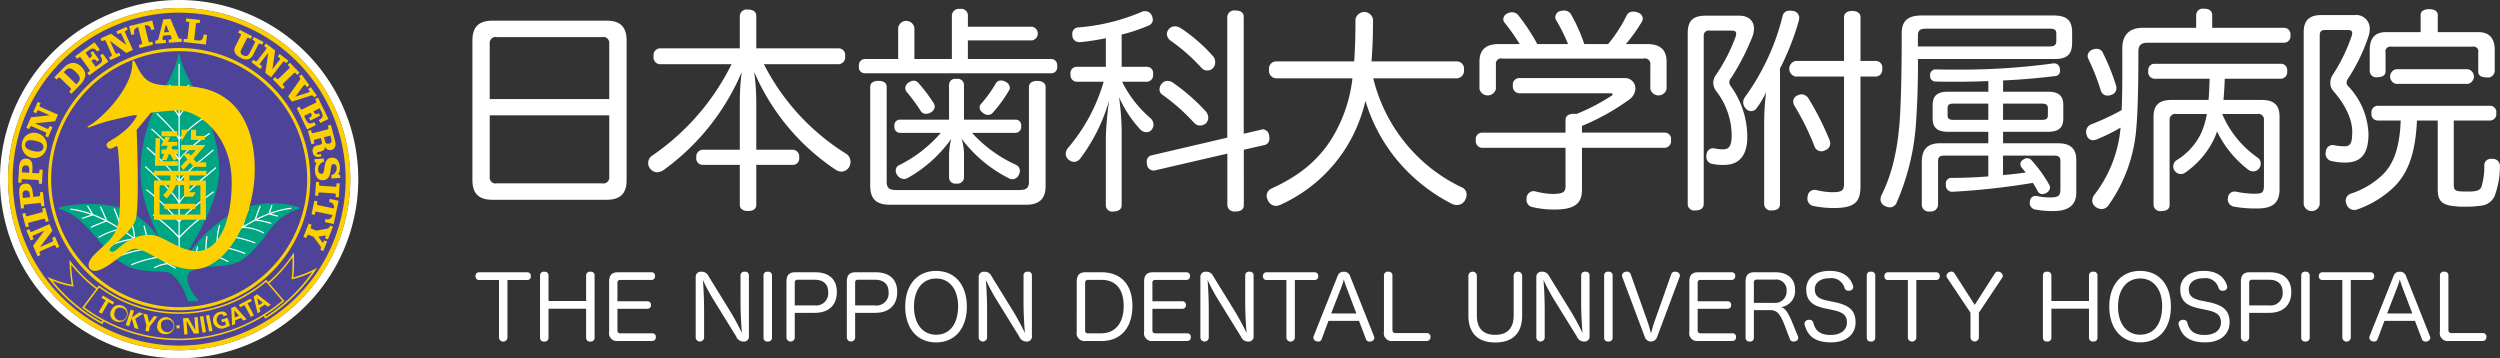
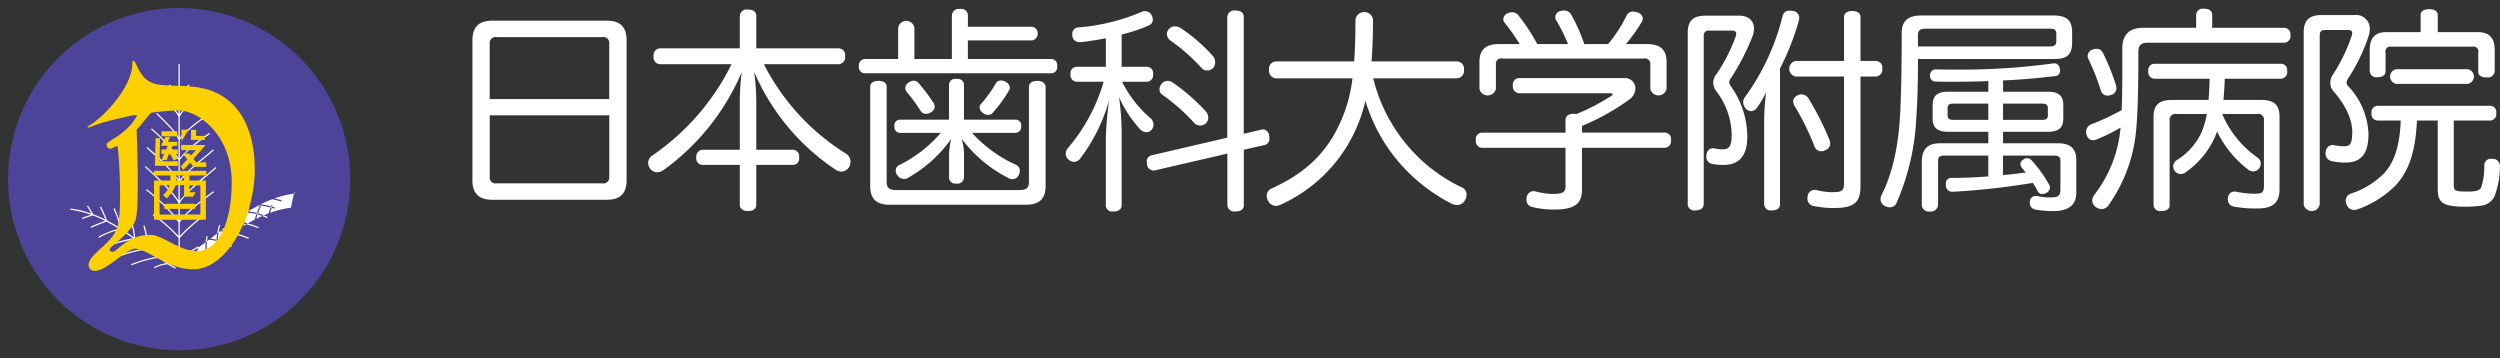
<svg xmlns="http://www.w3.org/2000/svg" id="logo_ftr.svg" width="467.5" height="67" viewBox="0 0 467.5 67">
  <rect x="0" y="0" width="467.5" height="67" fill="#333333" stroke="none" />
  <defs>
    <style>
      .cls-1 {
        fill: #fff;
      }

      .cls-1, .cls-2, .cls-3, .cls-4 {
        fill-rule: evenodd;
      }

      .cls-2 {
        fill: #4d4398;
      }

      .cls-3 {
        fill: #00a684;
      }

      .cls-4 {
        fill: #fdd000;
      }
    </style>
  </defs>
  <g id="typography">
-     <path id="THE_NIPPON_DENTAL_UNIVERSITY_HOSPITAL" data-name="THE NIPPON DENTAL UNIVERSITY HOSPITAL" class="cls-1" d="M339.81,408.865v10.826a0.8,0.8,0,0,0,1.584,0V408.865h3.746a0.658,0.658,0,0,0,.627-0.71,0.668,0.668,0,0,0-.627-0.742h-9.093a0.668,0.668,0,0,0-.627.742,0.651,0.651,0,0,0,.644.71h3.746Zm16.293,3.927h-7.03v-4.8a0.684,0.684,0,0,0-.792-0.676,0.677,0.677,0,0,0-.792.676v11.7a0.685,0.685,0,0,0,.792.676,0.693,0.693,0,0,0,.792-0.676v-5.463h7.03v5.463a0.7,0.7,0,0,0,.825.676,0.673,0.673,0,0,0,.759-0.676v-11.7a0.664,0.664,0,0,0-.759-0.676,0.7,0.7,0,0,0-.825.676v4.8Zm5.858,1.453h5.627a0.647,0.647,0,0,0,.644-0.693,0.635,0.635,0,0,0-.644-0.711h-5.627v-3.415a0.491,0.491,0,0,1,.561-0.578h5.809a0.651,0.651,0,0,0,.66-0.726,0.637,0.637,0,0,0-.66-0.709h-6.238c-1.172,0-1.683.511-1.683,1.781V418.5a1.478,1.478,0,0,0,1.683,1.765h6.386a0.659,0.659,0,0,0,.66-0.726,0.637,0.637,0,0,0-.66-0.709h-5.908a0.512,0.512,0,0,1-.61-0.529v-4.058Zm23.018-1.255c0,2.376.165,4.769,0.264,5.793-0.429-.925-1.353-2.69-2.112-3.928l-4.158-6.75a1.368,1.368,0,0,0-1.337-.791,0.942,0.942,0,0,0-1.04.99v11.387a0.793,0.793,0,0,0,1.568,0v-5.067c0-2.425-.132-4.72-0.231-5.776a37.489,37.489,0,0,0,1.865,3.5l4.373,7.079a1.442,1.442,0,0,0,1.386.941,0.918,0.918,0,0,0,.99-1.04V407.99a0.663,0.663,0,0,0-.775-0.676,0.677,0.677,0,0,0-.793.676v5Zm4.3,6.7a0.679,0.679,0,0,0,.776.676,0.7,0.7,0,0,0,.808-0.676v-11.7a0.69,0.69,0,0,0-.808-0.676,0.671,0.671,0,0,0-.776.676v11.7ZM395.121,415h3.73c2.623,0,4.142-1.436,4.142-3.912,0-2.343-1.469-3.679-4.077-3.679h-3.663c-1.172,0-1.683.511-1.683,1.781v10.463a0.779,0.779,0,0,0,1.551.017V415Zm0-1.387v-4.224a0.5,0.5,0,0,1,.528-0.579h3.169c1.65,0,2.557.826,2.557,2.311a2.272,2.272,0,0,1-2.557,2.492h-3.7ZM406.41,415h3.73c2.624,0,4.142-1.436,4.142-3.912,0-2.343-1.469-3.679-4.076-3.679h-3.664c-1.171,0-1.683.511-1.683,1.781v10.463a0.779,0.779,0,0,0,1.551.017V415Zm0-1.387v-4.224a0.5,0.5,0,0,1,.528-0.579h3.169c1.65,0,2.558.826,2.558,2.311a2.273,2.273,0,0,1-2.558,2.492h-3.7Zm15.146-6.453c-3.548,0-5.776,2.626-5.776,6.668,0,4.092,2.245,6.7,5.776,6.7s5.743-2.624,5.743-6.684C427.3,409.772,425.088,407.164,421.556,407.164Zm0,1.42c2.509,0,4.109,2.047,4.109,5.165,0,3.317-1.534,5.346-4.109,5.346-2.525,0-4.142-2.062-4.142-5.247S419,408.584,421.556,408.584ZM437.9,412.99c0,2.376.165,4.769,0.264,5.793-0.429-.925-1.353-2.69-2.112-3.928l-4.159-6.75a1.366,1.366,0,0,0-1.336-.791,0.942,0.942,0,0,0-1.04.99v11.387a0.793,0.793,0,0,0,1.568,0v-5.067c0-2.425-.132-4.72-0.231-5.776a37.46,37.46,0,0,0,1.864,3.5l4.373,7.079a1.444,1.444,0,0,0,1.387.941,0.918,0.918,0,0,0,.99-1.04V407.99a0.663,0.663,0,0,0-.776-0.676,0.677,0.677,0,0,0-.792.676v5Zm9.948,5.512a1.478,1.478,0,0,0,1.684,1.765h2.937c3.614,0,5.792-2.458,5.792-6.567,0-3.976-2.145-6.287-5.792-6.287h-2.937c-1.172,0-1.684.511-1.684,1.781V418.5Zm1.568-9.126a0.511,0.511,0,0,1,.545-0.544h2.475c2.723,0,4.192,1.732,4.192,4.884,0,3.219-1.568,5.116-4.241,5.116h-2.443a0.489,0.489,0,0,1-.528-0.561v-8.9ZM462,414.245h5.627a0.647,0.647,0,0,0,.644-0.693,0.635,0.635,0,0,0-.644-0.711H462v-3.415a0.491,0.491,0,0,1,.561-0.578h5.809a0.651,0.651,0,0,0,.66-0.726,0.637,0.637,0,0,0-.66-0.709h-6.238c-1.172,0-1.683.511-1.683,1.781V418.5a1.478,1.478,0,0,0,1.683,1.765h6.386a0.659,0.659,0,0,0,.66-0.726,0.637,0.637,0,0,0-.66-0.709h-5.908A0.512,0.512,0,0,1,462,418.3v-4.058Zm17.355-1.255c0,2.376.166,4.769,0.264,5.793-0.429-.925-1.353-2.69-2.112-3.928l-4.158-6.75a1.367,1.367,0,0,0-1.337-.791,0.942,0.942,0,0,0-1.04.99v11.387a0.793,0.793,0,0,0,1.568,0v-5.067c0-2.425-.132-4.72-0.231-5.776a37.489,37.489,0,0,0,1.865,3.5l4.373,7.079a1.442,1.442,0,0,0,1.386.941,0.918,0.918,0,0,0,.99-1.04V407.99a0.663,0.663,0,0,0-.775-0.676,0.677,0.677,0,0,0-.793.676v5Zm7.7-4.125v10.826a0.8,0.8,0,0,0,1.584,0V408.865h3.746a0.659,0.659,0,0,0,.627-0.71,0.668,0.668,0,0,0-.627-0.742H483.3a0.668,0.668,0,0,0-.627.742,0.651,0.651,0,0,0,.644.71h3.746Zm7.872,7.641h5.709l1.3,3.415a0.687,0.687,0,0,0,.677.462,0.934,0.934,0,0,0,.3-0.049,0.717,0.717,0,0,0,.594-0.66,0.591,0.591,0,0,0-.066-0.281l-4.489-11.3a1.145,1.145,0,0,0-1.171-.775,1.119,1.119,0,0,0-1.139.775l-4.489,11.271a0.836,0.836,0,0,0-.049.281,0.731,0.731,0,0,0,.577.676,1.116,1.116,0,0,0,.33.05,0.642,0.642,0,0,0,.644-0.462Zm0.5-1.387,1.864-4.786a13.616,13.616,0,0,0,.512-1.584,15.694,15.694,0,0,0,.512,1.568l1.831,4.8h-4.719ZM505.3,418.5a1.478,1.478,0,0,0,1.684,1.765h6.337a0.7,0.7,0,0,0,.676-0.759,0.662,0.662,0,0,0-.676-0.725h-5.842a0.528,0.528,0,0,1-.594-0.579v-10.2a0.68,0.68,0,0,0-.792-0.693,0.691,0.691,0,0,0-.793.709V418.5Zm15.791-2.971c0,3.318,1.832,5.017,5.017,5.017,3.267,0,5.033-1.749,5.033-5.017V407.99a0.8,0.8,0,0,0-1.584,0v7.475c0,2.427-1.188,3.648-3.466,3.648-2.228,0-3.416-1.2-3.416-3.63V407.99a0.8,0.8,0,0,0-1.584,0v7.541Zm21.085-2.541c0,2.376.165,4.769,0.264,5.793-0.429-.925-1.353-2.69-2.112-3.928l-4.159-6.75a1.366,1.366,0,0,0-1.337-.791,0.941,0.941,0,0,0-1.039.99v11.387a0.792,0.792,0,0,0,1.567,0v-5.067c0-2.425-.132-4.72-0.231-5.776a37.728,37.728,0,0,0,1.865,3.5l4.373,7.079a1.443,1.443,0,0,0,1.386.941,0.918,0.918,0,0,0,.991-1.04V407.99a0.663,0.663,0,0,0-.776-0.676,0.677,0.677,0,0,0-.792.676v5Zm4.3,6.7a0.678,0.678,0,0,0,.775.676,0.7,0.7,0,0,0,.809-0.676v-11.7a0.691,0.691,0,0,0-.809-0.676,0.67,0.67,0,0,0-.775.676v11.7Zm9.352-2.873c-0.214.628-.412,1.371-0.593,2.047-0.182-.661-0.364-1.419-0.578-2.03l-3.218-9.059a0.708,0.708,0,0,0-.71-0.48,0.937,0.937,0,0,0-.3.051,0.705,0.705,0,0,0-.561.957l4.241,11.3a1.2,1.2,0,0,0,2.228.016l4.258-11.353a0.668,0.668,0,0,0,.049-0.248,0.747,0.747,0,0,0-.61-0.676,1.765,1.765,0,0,0-.3-0.033,0.693,0.693,0,0,0-.71.478Zm8.129-2.573h5.628a0.646,0.646,0,0,0,.643-0.693,0.635,0.635,0,0,0-.643-0.711H563.96v-3.415a0.492,0.492,0,0,1,.562-0.578h5.809a0.651,0.651,0,0,0,.66-0.726,0.638,0.638,0,0,0-.66-0.709h-6.238c-1.172,0-1.684.511-1.684,1.781V418.5a1.478,1.478,0,0,0,1.684,1.765h6.386a0.659,0.659,0,0,0,.66-0.726,0.637,0.637,0,0,0-.66-0.709h-5.908a0.513,0.513,0,0,1-.611-0.529v-4.058Zm18.355,4.175c-1.221-3.086-1.75-4.192-2.74-4.489a3.028,3.028,0,0,0,2.608-3.218c0-2.03-1.321-3.3-3.714-3.3h-3.861c-1.172,0-1.683.511-1.683,1.781v10.463a0.691,0.691,0,0,0,.792.71,0.668,0.668,0,0,0,.759-0.693v-5.182h3.036c1.651,0,2.113,1.171,3.3,4.389l0.413,1.057a0.651,0.651,0,0,0,.643.429,1.33,1.33,0,0,0,.363-0.05,0.665,0.665,0,0,0,.545-0.643,0.842,0.842,0,0,0-.05-0.281Zm-7.839-5.281V409.36a0.5,0.5,0,0,1,.545-0.577h3.35a1.962,1.962,0,0,1,2.227,2.161,2.133,2.133,0,0,1-2.326,2.195h-3.8Zm13.819-.4c-1.848-.364-2.426-0.974-2.426-2.163,0-1.089.875-2.045,2.789-2.045a2.527,2.527,0,0,1,2.789,1.865,0.732,0.732,0,0,0,.726.478,1.5,1.5,0,0,0,.281-0.033,0.7,0.7,0,0,0,.61-0.66,0.659,0.659,0,0,0-.049-0.247c-0.363-1.189-1.386-2.774-4.357-2.774-3.1,0-4.389,1.684-4.389,3.416,0,2.163,1.122,3.1,3.6,3.615l1.32,0.281c1.947,0.395,2.69.989,2.69,2.342,0,1.421-1.172,2.327-3.053,2.327-2.409,0-2.954-1.237-3.251-2.343a0.708,0.708,0,0,0-.726-0.494,1.668,1.668,0,0,0-.28.032,0.738,0.738,0,0,0-.628.693,1.154,1.154,0,0,0,.033.214c0.4,1.337,1.172,3.285,4.935,3.285,2.954,0,4.587-1.6,4.587-3.73,0-2.393-1.4-3.267-3.977-3.812Zm7.294,6.948a0.679,0.679,0,0,0,.776.676,0.7,0.7,0,0,0,.808-0.676v-11.7a0.69,0.69,0,0,0-.808-0.676,0.671,0.671,0,0,0-.776.676v11.7Zm7.686-10.826v10.826a0.8,0.8,0,0,0,1.585,0V408.865h3.746a0.659,0.659,0,0,0,.627-0.71,0.668,0.668,0,0,0-.627-0.742h-9.093a0.668,0.668,0,0,0-.627.742,0.651,0.651,0,0,0,.643.71h3.746Zm12.5,4.653-3.762-5.874a0.7,0.7,0,0,0-.594-0.348,1.117,1.117,0,0,0-.446.117,0.838,0.838,0,0,0-.479.676,0.643,0.643,0,0,0,.1.33l4.39,6.568v4.7a0.793,0.793,0,0,0,1.568,0v-4.7l4.356-6.535a0.623,0.623,0,0,0,.116-0.363,0.787,0.787,0,0,0-.446-0.66,0.929,0.929,0,0,0-.445-0.133,0.663,0.663,0,0,0-.594.348Zm21.368-.726h-7.03v-4.8a0.684,0.684,0,0,0-.792-0.676,0.677,0.677,0,0,0-.792.676v11.7a0.685,0.685,0,0,0,.792.676,0.692,0.692,0,0,0,.792-0.676v-5.463h7.03v5.463a0.705,0.705,0,0,0,.825.676,0.674,0.674,0,0,0,.76-0.676v-11.7a0.665,0.665,0,0,0-.76-0.676,0.7,0.7,0,0,0-.825.676v4.8Zm9.573-5.628c-3.548,0-5.776,2.626-5.776,6.668,0,4.092,2.245,6.7,5.776,6.7s5.743-2.624,5.743-6.684C652.463,409.772,650.252,407.164,646.72,407.164Zm0,1.42c2.508,0,4.109,2.047,4.109,5.165,0,3.317-1.534,5.346-4.109,5.346-2.525,0-4.142-2.062-4.142-5.247S644.162,408.584,646.72,408.584Zm11.522,4.159c-1.848-.364-2.426-0.974-2.426-2.163,0-1.089.875-2.045,2.789-2.045a2.527,2.527,0,0,1,2.789,1.865,0.732,0.732,0,0,0,.726.478,1.483,1.483,0,0,0,.28-0.033,0.7,0.7,0,0,0,.611-0.66,0.659,0.659,0,0,0-.049-0.247c-0.364-1.189-1.387-2.774-4.357-2.774-3.1,0-4.39,1.684-4.39,3.416,0,2.163,1.122,3.1,3.6,3.615l1.32,0.281c1.947,0.395,2.69.989,2.69,2.342,0,1.421-1.172,2.327-3.053,2.327-2.41,0-2.954-1.237-3.251-2.343a0.708,0.708,0,0,0-.726-0.494,1.68,1.68,0,0,0-.281.032,0.738,0.738,0,0,0-.627.693,1.154,1.154,0,0,0,.033.214c0.4,1.337,1.172,3.285,4.935,3.285,2.953,0,4.587-1.6,4.587-3.73,0-2.393-1.4-3.267-3.977-3.812ZM667.1,415h3.729c2.624,0,4.142-1.436,4.142-3.912,0-2.343-1.469-3.679-4.076-3.679h-3.663c-1.172,0-1.684.511-1.684,1.781v10.463a0.78,0.78,0,0,0,1.552.017V415Zm0-1.387v-4.224a0.5,0.5,0,0,1,.528-0.579h3.168c1.65,0,2.558.826,2.558,2.311a2.273,2.273,0,0,1-2.558,2.492h-3.7Zm9.729,6.074a0.679,0.679,0,0,0,.776.676,0.7,0.7,0,0,0,.809-0.676v-11.7a0.691,0.691,0,0,0-.809-0.676,0.671,0.671,0,0,0-.776.676v11.7Zm7.686-10.826v10.826a0.8,0.8,0,0,0,1.585,0V408.865h3.746a0.659,0.659,0,0,0,.627-0.71,0.668,0.668,0,0,0-.627-0.742h-9.093a0.668,0.668,0,0,0-.627.742,0.651,0.651,0,0,0,.643.71h3.746Zm7.872,7.641h5.71l1.3,3.415a0.685,0.685,0,0,0,.677.462,0.938,0.938,0,0,0,.3-0.049,0.717,0.717,0,0,0,.594-0.66,0.591,0.591,0,0,0-.066-0.281l-4.489-11.3a1.146,1.146,0,0,0-1.172-.775,1.119,1.119,0,0,0-1.138.775l-4.489,11.271a0.836,0.836,0,0,0-.049.281,0.731,0.731,0,0,0,.577.676,1.116,1.116,0,0,0,.33.05,0.642,0.642,0,0,0,.644-0.462Zm0.5-1.387,1.864-4.786a13.809,13.809,0,0,0,.512-1.584,15.961,15.961,0,0,0,.511,1.568l1.832,4.8h-4.719Zm9.879,3.383a1.478,1.478,0,0,0,1.684,1.765h6.337a0.7,0.7,0,0,0,.676-0.759,0.662,0.662,0,0,0-.676-0.725h-5.842a0.528,0.528,0,0,1-.594-0.579v-10.2a0.68,0.68,0,0,0-.792-0.693,0.691,0.691,0,0,0-.793.709V418.5Z" transform="translate(-246.5 -356.5)" />
    <path id="日本歯科大学附属病院" class="cls-1" d="M363.676,364.091c0-2.632-1.255-3.727-3.766-3.727h-21.3c-2.511,0-3.766,1.1-3.766,3.727v26.082c0,2.592,1.255,3.686,3.766,3.686h21.3c2.511,0,3.766-1.094,3.766-3.686V364.091Zm-25.6,10.935V364.658a1.114,1.114,0,0,1,1.377-1.214h19.6a1.114,1.114,0,0,1,1.377,1.214v10.368H338.08Zm0,3.038h22.356v11.5a1.114,1.114,0,0,1-1.377,1.215h-19.6a1.114,1.114,0,0,1-1.377-1.215v-11.5Zm45.226-9.559a44.6,44.6,0,0,1-14.782,17.052,1.667,1.667,0,0,0-.446,2.47,1.673,1.673,0,0,0,1.3.688,2.263,2.263,0,0,0,1.256-.445,43.578,43.578,0,0,0,14.58-18.306,42.425,42.425,0,0,0-.365,5.913V384.5h-6.966a1.269,1.269,0,0,0-1.174,1.418,1.226,1.226,0,0,0,1.174,1.417h6.966v7.453c0,0.769.608,1.174,1.539,1.174,0.972,0,1.539-.4,1.539-1.174v-7.453h6.886a1.2,1.2,0,0,0,1.134-1.417,1.241,1.241,0,0,0-1.134-1.418h-6.886v-8.666a41.929,41.929,0,0,0-.4-5.914,41.738,41.738,0,0,0,15.228,18.306,1.953,1.953,0,0,0,1.093.366,1.753,1.753,0,0,0,1.418-.811,2.1,2.1,0,0,0,.283-1.013,1.754,1.754,0,0,0-.85-1.539,42.324,42.324,0,0,1-15.35-16.727H403.4a1.3,1.3,0,0,0,1.134-1.5,1.237,1.237,0,0,0-1.134-1.459H387.923v-6.033c0-.81-0.567-1.216-1.539-1.216a1.28,1.28,0,0,0-1.539,1.216v6.033H369.86a1.258,1.258,0,0,0-1.134,1.459,1.273,1.273,0,0,0,1.134,1.5h13.446Zm44.19-.971V364.05h12.029a1.3,1.3,0,0,0,0-2.551H427.5v-2.106a1.246,1.246,0,0,0-1.5-1.215,1.29,1.29,0,0,0-1.5,1.255v8.1h-7.007v-5.792a1.531,1.531,0,0,0-3.037,0v5.792h-6.278a1.156,1.156,0,0,0-1.053,1.336,1.117,1.117,0,0,0,1.053,1.337h34.952a1.116,1.116,0,0,0,1.053-1.337,1.135,1.135,0,0,0-1.053-1.336H427.5Zm-0.729,11.34v-6.561a1.171,1.171,0,0,0-1.418-1.053,1.133,1.133,0,0,0-1.376,1.053v6.561h-9.235a1.035,1.035,0,0,0-.972,1.214,1.072,1.072,0,0,0,.972,1.256h7.695a24.72,24.72,0,0,1-7.857,6.075,1.05,1.05,0,0,0-.567.972,1.345,1.345,0,0,0,.284.851,1.531,1.531,0,0,0,1.255.729,1.285,1.285,0,0,0,.648-0.162,24.9,24.9,0,0,0,8.181-7.331,14.521,14.521,0,0,0-.4,2.835v4.415a1.159,1.159,0,0,0,1.376,1.094,1.2,1.2,0,0,0,1.418-1.094v-4.415a10.479,10.479,0,0,0-.445-2.875,25.086,25.086,0,0,0,8.869,7.412,1.285,1.285,0,0,0,1.782-.568,1.7,1.7,0,0,0,.243-0.85,1.24,1.24,0,0,0-.688-1.094,25.059,25.059,0,0,1-8.262-5.994h8.181a1.1,1.1,0,0,0,1.012-1.256,1.041,1.041,0,0,0-1.012-1.214h-9.68Zm5.427-1.336a24.9,24.9,0,0,0,3.038-4.213,0.778,0.778,0,0,0,.121-0.4,1.376,1.376,0,0,0-.81-1.134,1.7,1.7,0,0,0-.85-0.243,1.087,1.087,0,0,0-.932.486,24.513,24.513,0,0,1-2.794,3.888,0.926,0.926,0,0,0-.284.648,1.3,1.3,0,0,0,.608,1.012,1.454,1.454,0,0,0,.972.407A1.2,1.2,0,0,0,432.194,377.538Zm-11.138-1.824a32.935,32.935,0,0,0-2.754-3.644,1.252,1.252,0,0,0-.931-0.487,1.825,1.825,0,0,0-.972.365,1.261,1.261,0,0,0-.608,1.014,1.278,1.278,0,0,0,.405.89,33.052,33.052,0,0,1,2.511,3.443,1.109,1.109,0,0,0,.972.486,1.76,1.76,0,0,0,.932-0.285,1.308,1.308,0,0,0,.688-1.052A1.548,1.548,0,0,0,421.056,375.714Zm17.254,19.077c2.511,0,3.726-1.054,3.726-3.564V372.8c0-.77-0.648-1.175-1.58-1.175s-1.539.4-1.539,1.175v17.658c0,1.175-.445,1.579-1.822,1.579H414.131c-1.377,0-1.823-.4-1.823-1.579v-17.7c0-.77-0.607-1.135-1.539-1.135s-1.539.365-1.539,1.135v18.468c0,2.51,1.175,3.564,3.686,3.564H438.31Zm14.575-23a33.334,33.334,0,0,1-6.642,12.353,1.726,1.726,0,0,0-.445,1.093,1.424,1.424,0,0,0,.607,1.175,1.6,1.6,0,0,0,.932.364,1.532,1.532,0,0,0,1.215-.689A33.124,33.124,0,0,0,453.9,375.31a65.262,65.262,0,0,0-.608,6.805v12.757a1.187,1.187,0,0,0,1.418,1.174c0.931,0,1.539-.4,1.539-1.174V380.9a50.126,50.126,0,0,0-.486-6.237,21.955,21.955,0,0,0,3.888,5.953,1.677,1.677,0,0,0,1.215.609,1.225,1.225,0,0,0,.972-0.446,1.455,1.455,0,0,0,.364-0.973,1.59,1.59,0,0,0-.526-1.174,21.632,21.632,0,0,1-5.346-6.845h4.657a1.236,1.236,0,0,0,1.134-1.458,1.149,1.149,0,0,0-1.134-1.337h-4.738v-6.034a29.873,29.873,0,0,0,4.981-1.661,1.187,1.187,0,0,0,.851-1.133,1.969,1.969,0,0,0-.2-0.77,1.335,1.335,0,0,0-1.255-.811,1.539,1.539,0,0,0-.689.163,37.586,37.586,0,0,1-11.745,2.875,1.182,1.182,0,0,0-1.174,1.3v0.2a1.286,1.286,0,0,0,1.377,1.256h0.2c1.539-.163,3.119-0.406,4.7-0.729v5.345h-5.467a1.165,1.165,0,0,0-1.134,1.378,1.219,1.219,0,0,0,1.134,1.417h5.062Zm26.2,9.72v-21.87c0-.769-0.567-1.174-1.539-1.174a1.294,1.294,0,0,0-1.539,1.174v22.6L461.8,385.557a1.133,1.133,0,0,0-.85,1.255,1.391,1.391,0,0,0,.04.4,1.23,1.23,0,0,0,1.215,1.174,0.9,0.9,0,0,0,.324-0.04l13.487-3.119v9.64a1.294,1.294,0,0,0,1.539,1.174c0.972,0,1.539-.4,1.539-1.174V384.5l3.929-.89a1.172,1.172,0,0,0,.85-1.256,1.992,1.992,0,0,0-.04-0.486,1.253,1.253,0,0,0-1.134-1.175,0.7,0.7,0,0,0-.284.04Zm-11.826-19.764a2.005,2.005,0,0,0-1.053-.325,1.446,1.446,0,0,0-1.093.487,1.382,1.382,0,0,0-.406.972,1.591,1.591,0,0,0,.689,1.215,35.149,35.149,0,0,1,5.792,5.1,1.381,1.381,0,0,0,1.093.486,1.445,1.445,0,0,0,1.094-.486,1.585,1.585,0,0,0,.364-1.053,1.618,1.618,0,0,0-.364-1.093A30.29,30.29,0,0,0,467.263,361.742Zm-1.5,10.166a1.463,1.463,0,0,0-.892-0.284,1.435,1.435,0,0,0-1.134.527,1.7,1.7,0,0,0-.4,1.053,1.205,1.205,0,0,0,.486.971,36.539,36.539,0,0,1,6,5.307,1.447,1.447,0,0,0,1.093.485,1.663,1.663,0,0,0,1.093-.4,1.562,1.562,0,0,0,.446-1.094,1.917,1.917,0,0,0-.405-1.093A37.555,37.555,0,0,0,465.765,371.908Zm53.245-.77a1.4,1.4,0,0,0,1.256-1.619,1.346,1.346,0,0,0-1.256-1.54H502.972c0.2-2.431.283-5.022,0.283-7.858a1.665,1.665,0,0,0-3.28,0c0,3-.081,5.59-0.243,7.858H485.071a1.346,1.346,0,0,0-1.256,1.54,1.4,1.4,0,0,0,1.256,1.619h14.337a27.4,27.4,0,0,1-3.119,9.963c-2.592,4.82-6.4,8.1-12.028,10.652a1.483,1.483,0,0,0-.892,1.336,1.843,1.843,0,0,0,.243.891,1.643,1.643,0,0,0,1.5,1.013,2.169,2.169,0,0,0,.81-0.2,28.068,28.068,0,0,0,13.041-11.949,29.319,29.319,0,0,0,2.876-7.491,31.458,31.458,0,0,0,5.346,10.368,32.527,32.527,0,0,0,10.773,8.869,2.321,2.321,0,0,0,1.013.243,1.663,1.663,0,0,0,1.458-.851,2.152,2.152,0,0,0,.324-1.094,1.449,1.449,0,0,0-.932-1.375,30.149,30.149,0,0,1-10.206-7.9,30.538,30.538,0,0,1-6.318-12.475H519.01Zm23.32,8.91a42.792,42.792,0,0,0,8.91-4.982,2.639,2.639,0,0,0,1.093-2.024,1.939,1.939,0,0,0-2.106-1.944H530.585a1.2,1.2,0,0,0-1.175,1.417,1.245,1.245,0,0,0,1.175,1.418h16.969c0.324,0,.527.08,0.527,0.2a0.591,0.591,0,0,1-.324.324,37.115,37.115,0,0,1-6.48,3.361,1.885,1.885,0,0,0-.486-0.039c-0.891,0-1.539.363-1.539,1.133v2.39H523.659a1.171,1.171,0,0,0-1.175,1.377,1.241,1.241,0,0,0,1.175,1.458h15.593v7.209c0,1.054-.486,1.417-2.43,1.417a14.281,14.281,0,0,1-3.24-.485,0.864,0.864,0,0,0-.324-0.042A1.321,1.321,0,0,0,532,393.332a1.84,1.84,0,0,0-.04.445,1.351,1.351,0,0,0,.972,1.419,17.709,17.709,0,0,0,4.212.486c3.807,0,5.184-1.094,5.184-3.686v-7.857H557.8a1.241,1.241,0,0,0,1.174-1.458A1.171,1.171,0,0,0,557.8,381.3H542.33v-1.256Zm8.221-15.309a31.624,31.624,0,0,0,2.957-4.131,1.349,1.349,0,0,0,.2-0.648,1.252,1.252,0,0,0-.972-1.134,2.256,2.256,0,0,0-.85-0.162,1.267,1.267,0,0,0-1.215.769,27.041,27.041,0,0,1-3.443,5.306h-4.455a32.194,32.194,0,0,0-2.43-5.468,1.486,1.486,0,0,0-1.336-.809,3.976,3.976,0,0,0-.648.081,1.225,1.225,0,0,0-1.013,1.133,1.021,1.021,0,0,0,.2.648,32.089,32.089,0,0,1,2.187,4.415h-5.751a36.632,36.632,0,0,0-3.483-5.306,1.54,1.54,0,0,0-1.215-.648,1.6,1.6,0,0,0-.73.162,1.259,1.259,0,0,0-.931,1.134,0.994,0.994,0,0,0,.243.648,40.167,40.167,0,0,1,2.835,4.01h-3.969c-2.349,0-3.564,1.054-3.564,3.281v5.1a1.582,1.582,0,0,0,3.078,0v-4.576a0.979,0.979,0,0,1,1.215-1.094h26.406a1.008,1.008,0,0,1,1.256,1.094v4.576a1.556,1.556,0,0,0,3.037,0v-5.1c0-2.227-1.214-3.281-3.6-3.281h-4.01Zm43.874,3.159v-8.181c0-.77-0.607-1.174-1.539-1.174s-1.539.4-1.539,1.174V367.9h-9.072a1.492,1.492,0,0,0,0,2.916h9.072V390.7c0,1.458-.324,1.741-2.308,1.741a13.5,13.5,0,0,1-2.876-.4,1.02,1.02,0,0,0-.324-0.04,1.307,1.307,0,0,0-1.3,1.215,1.539,1.539,0,0,0-.04.4,1.373,1.373,0,0,0,1.215,1.417,18.684,18.684,0,0,0,3.806.365c4.051,0,4.9-1.336,4.9-4.131V370.814H597.3a1.26,1.26,0,0,0,1.174-1.457A1.222,1.222,0,0,0,597.3,367.9h-2.876ZM576.4,394.669a1.221,1.221,0,0,0,1.458,1.175c0.972,0,1.5-.4,1.5-1.175V369.316a48.289,48.289,0,0,0,3.523-8.952,2.716,2.716,0,0,0,.081-0.525,1.321,1.321,0,0,0-1.255-1.3,2.116,2.116,0,0,0-.527-0.041,1.249,1.249,0,0,0-1.336,1.013,43.467,43.467,0,0,1-7.007,15.106,1.639,1.639,0,0,0-.364,1.013,1.845,1.845,0,0,0,.486,1.174,1.411,1.411,0,0,0,1.012.487,1.381,1.381,0,0,0,1.053-.608,16.8,16.8,0,0,0,1.742-2.957A47.179,47.179,0,0,0,576.4,379v15.674Zm-14.3-.081a1.218,1.218,0,0,0,1.458,1.256c0.972,0,1.539-.4,1.539-1.256V363.241a0.926,0.926,0,0,1,1.134-1.013h4.131c0.567,0,.81.2,0.81,0.567a2,2,0,0,1-.122.607,32.02,32.02,0,0,1-3.6,7.008,2.52,2.52,0,0,0-.567,1.579,2.694,2.694,0,0,0,.607,1.62,13.681,13.681,0,0,1,2.835,8.1c0,2.228-.567,2.714-1.62,2.714a7.243,7.243,0,0,1-1.579-.161,0.669,0.669,0,0,0-.284-0.042,1.234,1.234,0,0,0-1.215,1.175,1.138,1.138,0,0,0-.04.365,1.3,1.3,0,0,0,1.053,1.377,9.844,9.844,0,0,0,2.268.2c2.835,0,4.333-1.781,4.333-5.223a16.27,16.27,0,0,0-3.037-9.438,1.309,1.309,0,0,1-.324-0.81,1.138,1.138,0,0,1,.324-0.769,44.411,44.411,0,0,0,3.928-7.574,4.575,4.575,0,0,0,.365-1.661c0-1.5-1.053-2.43-2.754-2.43h-6.278c-2.308,0-3.361.891-3.361,3.24v31.915Zm20.533-20.251a1.284,1.284,0,0,0-.81,1.134,1.939,1.939,0,0,0,.365,1.014,47.438,47.438,0,0,1,3.6,7.33,1.338,1.338,0,0,0,1.3.972,1.239,1.239,0,0,0,.729-0.2,1.321,1.321,0,0,0,.932-1.255,1.834,1.834,0,0,0-.162-0.73,53.576,53.576,0,0,0-3.848-7.613,1.628,1.628,0,0,0-1.336-.851A1.825,1.825,0,0,0,582.639,374.337Zm35.681-.687h-7.574c-1.9,0-2.835.728-2.835,2.47v2.551c0,1.742.932,2.471,2.835,2.471h7.574v2.146h-8.991c-2.309,0-3.443,1.053-3.443,3.483v8.1a1.28,1.28,0,0,0,1.5,1.174,1.34,1.34,0,0,0,1.539-1.174V386.61c0-.81.364-1.013,1.215-1.013h8.181v3.888c-2.43.2-4.86,0.284-6.845,0.284a1.012,1.012,0,0,0-1.093,1.133v0.2a1.166,1.166,0,0,0,1.255,1.255h0.122a136.984,136.984,0,0,0,14.9-1.66c0.283,0.445.567,0.932,0.81,1.377a1.055,1.055,0,0,0,.972.729,1.821,1.821,0,0,0,.689-0.2,1.242,1.242,0,0,0,.728-1.013,1.078,1.078,0,0,0-.121-0.486,25.028,25.028,0,0,0-3.28-4.577,1.136,1.136,0,0,0-.891-0.446,1.193,1.193,0,0,0-.729.284,1,1,0,0,0-.527.81,1.382,1.382,0,0,0,.405.851l0.608,0.729q-2.127.3-4.253,0.486V385.6h9.518c0.81,0,1.215.2,1.215,1.013v5.305c0,1.3-.486,1.5-1.985,1.5H629.5a10.288,10.288,0,0,1-1.985-.242,1.129,1.129,0,0,0-.364-0.04,1.058,1.058,0,0,0-1.053,1.011,1.238,1.238,0,0,0,1.013,1.54,17.958,17.958,0,0,0,3.361.283c2.754,0,4.293-1.053,4.293-3.443v-6.115c0-2.228-1.215-3.119-3.4-3.119H621.074v-2.146H629.5c1.9,0,2.835-.729,2.835-2.471V376.12c0-1.742-.931-2.47-2.835-2.47h-8.424v-2.107c3.645-.162,7.047-0.486,9.68-0.81a0.958,0.958,0,0,0,.972-0.972,1.117,1.117,0,0,0-.041-0.365,1.067,1.067,0,0,0-1.093-1.053,1.017,1.017,0,0,0-.324.04,128.7,128.7,0,0,1-17.821,1.136c-1.336,0-2.632,0-3.969-.042a1.022,1.022,0,0,0-1.053,1.054v0.081a1.025,1.025,0,0,0,1.134,1.134c1.094,0.04,2.187.04,3.321,0.04,2.147,0,4.334-.04,6.44-0.122v1.986Zm2.754,5.264v-3.037h7.331c0.688,0,1.053.2,1.053,0.85v1.337c0,0.647-.365.85-1.053,0.85h-7.331Zm-2.754,0h-6.561c-0.689,0-1.053-.2-1.053-0.85v-1.337c0-.648.364-0.85,1.053-0.85h6.561v3.037Zm12.393-11.38c2.349,0,3.281-.85,3.281-3.079v-1.9c0-2.35-1.094-3.16-3.564-3.16H605.846c-2.471,0-3.726.931-3.726,3.32,0,5.833-.081,10.855-0.284,14.9-0.324,6.561-1.539,11.5-3.483,15.349a2.174,2.174,0,0,0-.2.852,1.408,1.408,0,0,0,.85,1.214,1.96,1.96,0,0,0,.891.243,1.369,1.369,0,0,0,1.3-.931,44.6,44.6,0,0,0,3.645-15.634c0.243-3.36.324-7.289,0.324-11.177h25.556Zm-25.556-2.35v-2.065c0-1.012.486-1.256,1.58-1.256h23.045c0.81,0,1.255.122,1.255,0.973v1.336c0,0.851-.486,1.012-1.3,1.012H605.157Zm63.407,12.636a1.048,1.048,0,0,1,1.3,1.135v12.15c0,1.5-.364,1.621-1.863,1.621a17.506,17.506,0,0,1-3.28-.366,1.138,1.138,0,0,0-.365-0.04,1.205,1.205,0,0,0-1.215,1.175,0.6,0.6,0,0,0-.04.282,1.384,1.384,0,0,0,1.255,1.378,21.654,21.654,0,0,0,4.374.323c2.916,0,4.05-1.213,4.05-3.563V378.307c0-2.228-1.093-3.119-3.4-3.119h-7.087c0.121-1.336.2-2.632,0.243-3.969H673.1a1.231,1.231,0,0,0,1.094-1.458,1.16,1.16,0,0,0-1.094-1.336H649.326a1.16,1.16,0,0,0-1.093,1.336,1.231,1.231,0,0,0,1.093,1.458H659.7c-0.041,1.337-.081,2.633-0.2,3.969h-6.885c-2.268,0-3.4.891-3.4,3.119v16.565a1.249,1.249,0,0,0,1.5,1.093c0.891,0,1.5-.365,1.5-1.093V378.955a1.079,1.079,0,0,1,1.337-1.135h5.629a15.042,15.042,0,0,1-1.134,3.727,12.122,12.122,0,0,1-4.5,4.9,1.36,1.36,0,0,0-.648,1.174,1.28,1.28,0,0,0,.324.891,1.354,1.354,0,0,0,1.093.528,1.426,1.426,0,0,0,.851-0.284,16.127,16.127,0,0,0,5.184-5.914,10.256,10.256,0,0,0,.729-1.782,19.864,19.864,0,0,0,5.791,7.129,1.615,1.615,0,0,0,.972.364,1.424,1.424,0,0,0,1.094-.526,1.628,1.628,0,0,0,.324-0.931,1.355,1.355,0,0,0-.608-1.135,18.936,18.936,0,0,1-6.6-8.141h6.52ZM660.181,361.7v-2.349c0-.81-0.527-1.216-1.5-1.216a1.244,1.244,0,0,0-1.5,1.216V361.7h-9.963c-2.512,0-3.848,1.3-3.848,3.888,0,3.523.04,7.938-.122,11.5a45.014,45.014,0,0,1-5.71,2.672,1.487,1.487,0,0,0-.932,1.417,1.632,1.632,0,0,0,.122.608,1.2,1.2,0,0,0,1.174.932,1.83,1.83,0,0,0,.729-0.163,34.621,34.621,0,0,0,4.415-2.186,23.809,23.809,0,0,1-4.9,12.555,1.928,1.928,0,0,0-.4,1.093,1.522,1.522,0,0,0,.689,1.215,1.965,1.965,0,0,0,1.093.364,1.609,1.609,0,0,0,1.3-.769,28.574,28.574,0,0,0,5.063-13.325c0.445-4.01.486-10.571,0.486-15.268,0-1.256.445-1.742,1.782-1.742h25.394a1.22,1.22,0,0,0,1.255-1.418,1.2,1.2,0,0,0-1.255-1.376H660.181Zm-22.4,4.091a1.284,1.284,0,0,0-.891,1.214,1.074,1.074,0,0,0,.121.486,42.374,42.374,0,0,1,2.349,5.954,1.286,1.286,0,0,0,1.3.931,1.647,1.647,0,0,0,.608-0.121A1.306,1.306,0,0,0,642.279,373a2.758,2.758,0,0,0-.081-0.527,40.859,40.859,0,0,0-2.47-6.115,1.238,1.238,0,0,0-1.175-.729A1.733,1.733,0,0,0,637.784,365.793Zm64.577-3.282v-3.24c0-.689-0.648-1.052-1.62-1.052-0.931,0-1.579.363-1.579,1.052v3.24h-6.48c-2.106,0-3.038,1.175-3.038,3.322v3.847a1.217,1.217,0,0,0,1.458,1.255c0.891,0,1.5-.364,1.5-1.053v-3.523a0.912,0.912,0,0,1,1.053-1.134h15.228a0.912,0.912,0,0,1,1.053,1.134v3.605c0,0.648.608,1.012,1.539,1.012a1.282,1.282,0,0,0,1.539-1.255v-3.888c0-2.147-.972-3.322-3.078-3.322h-7.574Zm-6.925,16.525c-0.2,5.628-1.62,8.383-3.321,10.084a15.637,15.637,0,0,1-5.913,3.564,1.4,1.4,0,0,0-1.053,1.337,1.53,1.53,0,0,0,.162.688,1.474,1.474,0,0,0,1.417,1.054,1.876,1.876,0,0,0,.77-0.163,18.867,18.867,0,0,0,6.925-4.373c2.228-2.349,3.767-5.752,4.05-12.191h3.888v12.838c0,2.147.729,2.876,2.836,3.159a16.669,16.669,0,0,0,2.187.122,21.348,21.348,0,0,0,3.159-.2,3.1,3.1,0,0,0,2.43-1.742,15.525,15.525,0,0,0,1.012-5.508v-0.082a1.317,1.317,0,0,0-1.336-1.416h-0.243a1.2,1.2,0,0,0-1.337,1.214,12.625,12.625,0,0,1-.567,4.092c-0.283.566-.81,0.809-2.47,0.809-2.268,0-2.674-.082-2.674-1.215V379.036H712.2a1.177,1.177,0,0,0,1.094-1.377,1.157,1.157,0,0,0-1.094-1.377H691.1a1.2,1.2,0,0,0-1.134,1.377,1.184,1.184,0,0,0,1.134,1.377h4.334Zm-18.144,15.673a1.522,1.522,0,0,0,3,0v-31.59c0-.811.364-1.012,1.134-1.012h4.05c0.607,0,.891.161,0.891,0.566a3.029,3.029,0,0,1-.081.486,32.046,32.046,0,0,1-3.605,7.412,2.613,2.613,0,0,0-.4,1.418,2.187,2.187,0,0,0,.486,1.458c2.511,2.835,3.605,5.548,3.605,7.695,0,2.106-.324,2.714-1.458,2.714a9.582,9.582,0,0,1-1.944-.2,0.8,0.8,0,0,0-.284-0.04,1.313,1.313,0,0,0-1.255,1.255,0.679,0.679,0,0,0-.041.283,1.382,1.382,0,0,0,1.094,1.459,10.613,10.613,0,0,0,2.632.283c2.835,0,4.293-1.538,4.293-5.346a13.674,13.674,0,0,0-3.807-8.95,0.952,0.952,0,0,1-.283-0.689,1.207,1.207,0,0,1,.2-0.607,33.977,33.977,0,0,0,3.888-7.98,4.289,4.289,0,0,0,.243-1.376,2.546,2.546,0,0,0-2.835-2.633h-6.2c-2.187,0-3.321.932-3.321,3.2v32.2Zm30.659-22.518a1.395,1.395,0,0,0,0-2.754H694.626a1.394,1.394,0,0,0,0,2.754h13.325Z" transform="translate(-246.5 -356.5)" />
  </g>
  <g id="mark">
-     <path id="outer" class="cls-1" d="M313.5,390A33.5,33.5,0,1,1,280,356.5,33.5,33.5,0,0,1,313.5,390" transform="translate(-246.5 -356.5)" />
    <path id="base" class="cls-2" d="M312,390a32,32,0,1,1-32-32,32,32,0,0,1,32,32" transform="translate(-246.5 -356.5)" />
-     <path id="leaf" class="cls-3" d="M279.888,366.649a20,20,0,0,1-2.43,5.961c-2.079,3.961-4.667,8.889-4.667,16.212,0,4.162,1.792,8.777,3.57,12.333a16.645,16.645,0,0,0-5.175-4.891c-5.557-2.858-13.614-1.111-13.743-.905a0.114,0.114,0,0,0-.009.106,0.12,0.12,0,0,0,.08.069,10.711,10.711,0,0,1,3.7,2,29.6,29.6,0,0,1,3.074,3.183,54.992,54.992,0,0,0,3.987,4.193c2.364,2.168,5.357,2.272,7.544,2.349,1.327,0.047,2.373.084,2.773,0.556,0.046,0.035,1.865,1.2,3.037,4.931a0.109,0.109,0,0,0,.11.081l1.7-.006a0.113,0.113,0,0,0,.1-0.068,0.116,0.116,0,0,0-.012-0.121c-1.527-1.947-2.2-3.512-1.933-4.53a1.593,1.593,0,0,1,1-1.077,11.984,11.984,0,0,1,3.982-.695c2.116-.129,4.3-0.264,6.231-2.018a28.392,28.392,0,0,0,3.572-4.059,15.547,15.547,0,0,1,2.4-2.719,10.72,10.72,0,0,1,3.7-2,0.118,0.118,0,0,0,.088-0.106,0.115,0.115,0,0,0-.075-0.116,16.19,16.19,0,0,0-11.628.608,24.112,24.112,0,0,0-9.718,9.143,11.971,11.971,0,0,1,1.2-2.716c2.2-3.741,5.118-9.243,5.137-13.821v-0.1c0-6.311-2.618-11.306-4.724-15.323-1.284-2.452-2.392-4.568-2.659-6.459a0.118,0.118,0,0,0-.115-0.1,0.116,0.116,0,0,0-.115.1" transform="translate(-246.5 -356.5)" />
-     <path id="veins" class="cls-1" d="M279.022,373.736a0.119,0.119,0,0,0,.154.06,0.117,0.117,0,0,0,.06-0.154,4.243,4.243,0,0,0-.962-1.284,0.117,0.117,0,0,0-.164.009,0.115,0.115,0,0,0,.008.164,4.011,4.011,0,0,1,.9,1.2m5.834,23.091a0.116,0.116,0,1,0-.136-0.189,30.256,30.256,0,0,0-4.6,4V398.09c1.342-1.959,5.826-5.226,6.334-5.594a0.118,0.118,0,0,0,.027-0.164,0.12,0.12,0,0,0-.163-0.026c-0.49.357-4.647,3.385-6.2,5.392v-3.21c0.731-1.42,3.282-3.556,5.149-5.118l1.618-1.383a0.114,0.114,0,0,0,.009-0.163,0.12,0.12,0,0,0-.167-0.01l-1.609,1.379a29.449,29.449,0,0,0-5,4.838v-3.512a27.583,27.583,0,0,1,4.558-4.366l1.746-1.49a0.113,0.113,0,0,0,.009-0.161,0.119,0.119,0,0,0-.167-0.012l-1.738,1.484a31.139,31.139,0,0,0-4.408,4.147v-3.644c0.807-1.371,3.794-3.713,5.574-4.875a0.117,0.117,0,0,0,.034-0.161,0.118,0.118,0,0,0-.162-0.033,25.257,25.257,0,0,0-5.446,4.649v-3.483a0.1,0.1,0,0,0,.025-0.013,21.766,21.766,0,0,1,4.585-3.948,0.117,0.117,0,0,0,.028-0.162,0.116,0.116,0,0,0-.162-0.027,22.25,22.25,0,0,0-4.476,3.814V378.3a0.105,0.105,0,0,0,.044-0.042,4.016,4.016,0,0,1,.9-1.206,0.116,0.116,0,1,0-.156-0.171,4.308,4.308,0,0,0-.793.97v-9.313a0.116,0.116,0,1,0-.232,0v9.313a4.336,4.336,0,0,0-.793-0.97,0.114,0.114,0,0,0-.163.007,0.113,0.113,0,0,0,.007.164,4,4,0,0,1,.905,1.206,0.1,0.1,0,0,0,.044.042v3.829c-0.552-.968-1.094-1.643-3.924-4.445a0.117,0.117,0,0,0-.165,0,0.119,0.119,0,0,0,0,.167c3.087,3.053,3.429,3.556,4.048,4.686a0.118,0.118,0,0,0,.04.033v3.461a28.032,28.032,0,0,0-4.9-5.448,0.119,0.119,0,0,0-.166.008,0.115,0.115,0,0,0,.008.163,26.161,26.161,0,0,1,5.063,5.72v3.563a33.351,33.351,0,0,0-5.255-5.526l-0.5-.457a0.116,0.116,0,0,0-.157.171l0.5,0.457c1.7,1.539,4.532,4.107,5.411,5.826v3.5c-1.2-1.946-4.425-4.888-6.027-6.352l-0.045-.042a0.12,0.12,0,0,0-.166.008,0.117,0.117,0,0,0,.008.164l0.045,0.042c1.565,1.428,5.221,4.765,6.185,6.653v3.2a35.653,35.653,0,0,0-5.863-5.755,0.116,0.116,0,0,0-.162.026,0.114,0.114,0,0,0,.026.161,34.127,34.127,0,0,1,6,5.967v2.543a30.294,30.294,0,0,0-4.6-4,0.116,0.116,0,1,0-.136.189A28.039,28.039,0,0,1,279.887,401v3.958a0.116,0.116,0,1,0,.232,0V401a28.048,28.048,0,0,1,4.737-4.173m-3.873-23.091a4.046,4.046,0,0,1,.9-1.2,0.116,0.116,0,0,0-.156-0.173,4.243,4.243,0,0,0-.962,1.284,0.116,0.116,0,1,0,.213.094M278,405.716l-0.265-1.625a0.116,0.116,0,0,0-.132-0.1,0.117,0.117,0,0,0-.1.116,0.128,0.128,0,0,0,0,.019l0.229,1.411c-0.44-.3-0.907-0.641-1.395-1.008l-0.669-3.065a0.116,0.116,0,0,0-.229.023,0.106,0.106,0,0,0,0,.026s0.471,2.156.61,2.8c-0.435-.33-0.887-0.68-1.358-1.045-0.108-.084-0.221-0.17-0.332-0.257a23,23,0,0,0-.8-4.257,0.116,0.116,0,0,0-.227.036,0.123,0.123,0,0,0,.006.036,22.157,22.157,0,0,1,.766,3.99c-0.744-.575-1.52-1.164-2.325-1.752a11.118,11.118,0,0,0-1.121-4.306,0.116,0.116,0,0,0-.222.048,0.121,0.121,0,0,0,.011.049,11.468,11.468,0,0,1,1.092,4.032c-0.744-.538-1.514-1.069-2.306-1.579v0a20.2,20.2,0,0,0-1.27-3.782,0.115,0.115,0,0,0-.214.062,0.113,0.113,0,0,0,.017.061,18.28,18.28,0,0,1,1.181,3.477c-0.778-.489-1.581-0.956-2.4-1.383-0.119-.286-0.949-2.3-1.133-2.554a0.115,0.115,0,0,0-.162-0.028,0.118,0.118,0,0,0-.049.095,0.116,0.116,0,0,0,.022.067c0.119,0.165.627,1.353,1,2.255a24.054,24.054,0,0,0-2.289-1.014l-0.919-1.552a0.117,0.117,0,0,0-.16-0.041,0.115,0.115,0,0,0-.057.1,0.12,0.12,0,0,0,.017.061s0.543,0.915.778,1.312a17.666,17.666,0,0,0-3.822-.939,0.117,0.117,0,0,0-.028.232,17.464,17.464,0,0,1,3.755.92l-1.581.537a0.119,0.119,0,0,0-.08.111,0.127,0.127,0,0,0,.007.037,0.118,0.118,0,0,0,.148.073l1.862-.632a24.018,24.018,0,0,1,2.281,1.013c-0.667.255-2.354,0.9-2.623,1.093a0.119,0.119,0,0,0-.049.1,0.117,0.117,0,0,0,.02.067,0.119,0.119,0,0,0,.163.029c0.241-.171,2.016-0.858,2.766-1.141,0.794,0.41,1.568.856,2.319,1.327a15.188,15.188,0,0,0-3.764,1.46,0.119,0.119,0,0,0-.065.105,0.133,0.133,0,0,0,.013.053,0.119,0.119,0,0,0,.156.052,12.705,12.705,0,0,1,3.957-1.479c0.809,0.517,1.6,1.059,2.354,1.607a22.438,22.438,0,0,0-4.529,1.232,0.123,0.123,0,0,0-.068.107,0.121,0.121,0,0,0,.011.049,0.117,0.117,0,0,0,.155.056,23.968,23.968,0,0,1,4.69-1.253c0.781,0.571,1.534,1.142,2.257,1.7a18.737,18.737,0,0,0-4.821,1.2,0.118,0.118,0,0,0-.07.108,0.1,0.1,0,0,0,.01.044,0.114,0.114,0,0,0,.151.062,18.664,18.664,0,0,1,5-1.212c0.127,0.1.256,0.195,0.381,0.294,0.474,0.366.929,0.719,1.368,1.051a22.706,22.706,0,0,0-4.81,1.358,0.117,0.117,0,0,0-.074.109,0.13,0.13,0,0,0,.008.042,0.115,0.115,0,0,0,.151.065,21.282,21.282,0,0,1,4.99-1.374c0.49,0.369.957,0.709,1.4,1.012a6.689,6.689,0,0,0-2.2.706,0.112,0.112,0,0,0-.065.1,0.114,0.114,0,0,0,.011.051,0.117,0.117,0,0,0,.156.055,5.724,5.724,0,0,1,2.4-.7h0.012a12.3,12.3,0,0,0,1.324.776,0.117,0.117,0,0,0,.156-0.055,0.114,0.114,0,0,0-.054-0.154,12.222,12.222,0,0,1-1.332-.783M300.9,395.337a17.8,17.8,0,0,0-3.9.965c0.121-.355.436-1.3,0.436-1.3a0.1,0.1,0,0,0,.006-0.037,0.116,0.116,0,0,0-.226-0.038l-0.5,1.47a24.194,24.194,0,0,0-2.3,1.025,20.849,20.849,0,0,1,.811-2.221,0.12,0.12,0,0,0,.024-0.068,0.113,0.113,0,0,0-.05-0.1,0.12,0.12,0,0,0-.164.026,25.41,25.41,0,0,0-.916,2.509c-0.716.371-1.414,0.771-2.1,1.194a13.813,13.813,0,0,1,1.02-3.067,0.137,0.137,0,0,0,.017-0.062,0.116,0.116,0,0,0-.215-0.063,15.063,15.063,0,0,0-1.1,3.364c-0.745.469-1.465,0.959-2.167,1.457,0-.044-0.005-0.1-0.005-0.16a7.97,7.97,0,0,1,.869-3.246,0.133,0.133,0,0,0,.009-0.049,0.114,0.114,0,0,0-.066-0.105,0.116,0.116,0,0,0-.155.056,7.225,7.225,0,0,0-.874,3.662c-0.737.528-1.446,1.061-2.133,1.584a11.629,11.629,0,0,1,.446-3.435,0.1,0.1,0,0,0,.007-0.037,0.117,0.117,0,0,0-.081-0.111,0.118,0.118,0,0,0-.148.078,12.548,12.548,0,0,0-.462,3.689c-0.343.263-.681,0.525-1.011,0.779-0.275.213-.541,0.422-0.805,0.622-0.012-.2-0.024-0.472-0.024-0.8a12.524,12.524,0,0,1,.172-2.129,0.068,0.068,0,0,0,0-.019,0.118,0.118,0,0,0-.1-0.116,0.117,0.117,0,0,0-.134.093,13.854,13.854,0,0,0-.145,3.149c-0.707.541-1.372,1.036-1.987,1.457l0.593-2.623a0.116,0.116,0,0,0-.227-0.052l-0.646,2.862a12.161,12.161,0,0,1-1.338.786,0.116,0.116,0,1,0,.1.209,12.1,12.1,0,0,0,1.339-.784,0.1,0.1,0,0,0,.091-0.061c0.647-.431,1.348-0.948,2.1-1.52l0,0.037h0.106a10.12,10.12,0,0,1,3.986,1.292,0.115,0.115,0,0,0,.156-0.051,0.121,0.121,0,0,0,.013-0.052,0.113,0.113,0,0,0-.064-0.1,10.871,10.871,0,0,0-3.956-1.309l0.905-.7,0.888-.687,0.075,0.011a23.205,23.205,0,0,1,5.145,1.379,0.117,0.117,0,0,0,.153-0.062,0.14,0.14,0,0,0,.01-0.044,0.121,0.121,0,0,0-.073-0.109,23.147,23.147,0,0,0-5.051-1.372c0.694-.532,1.414-1.074,2.158-1.609l0.054,0.007a22.674,22.674,0,0,1,4.639,1.21,0.116,0.116,0,0,0,.155-0.056,0.1,0.1,0,0,0,.011-0.049,0.116,0.116,0,0,0-.068-0.1,21.283,21.283,0,0,0-4.518-1.2c0.712-.507,1.445-1.007,2.2-1.484a8.911,8.911,0,0,1,3.814,1,0.116,0.116,0,1,0,.1-0.21,9.973,9.973,0,0,0-3.547-1.015c0.653-.4,1.322-0.781,2.007-1.134a16.72,16.72,0,0,1,2.812.583,0.114,0.114,0,0,0,.161-0.029,0.1,0.1,0,0,0,.023-0.065,0.116,0.116,0,0,0-.05-0.1,13.676,13.676,0,0,0-2.6-.575,23.867,23.867,0,0,1,2.192-.967l1.57,0.4a0.114,0.114,0,0,0,.141-0.082,0.1,0.1,0,0,0,0-.03,0.114,0.114,0,0,0-.088-0.113l-1.231-.317a17.425,17.425,0,0,1,3.709-.9,0.117,0.117,0,1,0-.027-0.232" transform="translate(-246.5 -356.5)" />
-     <path id="circle" class="cls-4" d="M312.007,390a32,32,0,1,1-32-32,32,32,0,0,1,32,32m-32-31.131A31.13,31.13,0,1,0,311.134,390,31.131,31.131,0,0,0,280,358.873M255.481,390A24.522,24.522,0,1,0,280,365.482,24.549,24.549,0,0,0,255.481,390m0.581,0A23.94,23.94,0,1,1,280,413.943,23.967,23.967,0,0,1,256.062,390m49.259,16.842a20.177,20.177,0,0,1-3.968,1.522,22.132,22.132,0,0,0,.147-2.838c0-.738-0.019-1.3-0.019-1.357l-0.015-.455-0.252.379a25.7,25.7,0,0,1-4.54,5.154l-0.373-.437-0.111.094a24.882,24.882,0,0,1-31.085,1.043l-0.116-.085-0.34.453a25.7,25.7,0,0,1-4.878-4.846l-0.275-.361,0.015,0.453a31.842,31.842,0,0,0,.4,4.181,20.406,20.406,0,0,1-4.059-1.256l-0.512-.219,0.34,0.441a31.148,31.148,0,0,0,9.835,8.35l0.134,0.072,0.247-.519a30.08,30.08,0,0,0,29.928-1.01l0.291,0.516,0.128-.081a31.115,31.115,0,0,0,9.26-8.984l0.309-.46Zm-39.8,9.88a30.83,30.83,0,0,1-9.225-7.742,15.858,15.858,0,0,0,3.787,1.077l0.2,0.016-0.051-.195a26.009,26.009,0,0,1-.417-3.892,26.014,26.014,0,0,0,4.656,4.562l-2.609,3.492,0.116,0.089a30.435,30.435,0,0,0,3.66,2.343c-0.035.076-.081,0.168-0.118,0.25m-3.247-2.743c0.165-.222,2.62-3.511,2.774-3.715a25.149,25.149,0,0,0,31.212-1.048c0.165,0.193,2.833,3.308,3.014,3.518a29.778,29.778,0,0,1-37,1.245m33.938,1.722c-0.046-.08-0.1-0.178-0.14-0.252a29.63,29.63,0,0,0,3.5-2.583l0.111-.093-2.831-3.307a25.9,25.9,0,0,0,4.336-4.854c0.006,0.235.008,0.542,0.008,0.9a20.394,20.394,0,0,1-.166,3.014l-0.037.2,0.2-.029a15.946,15.946,0,0,0,3.708-1.327,30.825,30.825,0,0,1-8.693,8.336" transform="translate(-246.5 -356.5)" />
-     <path id="ndu" class="cls-4" d="M254.788,399.64l-0.006-.013-2.017.882a0.24,0.24,0,0,0-.141.345l0.163,0.374-0.539.237-0.825-1.89,0.54-.235,0.161,0.367a0.239,0.239,0,0,0,.349.133l3.282-1.432,0.54,1.24-2.28,3.023,0.006,0.013,2.237-.977a0.241,0.241,0,0,0,.142-0.346l-0.163-.374,0.54-.236,0.827,1.9-0.539.234-0.164-.373a0.242,0.242,0,0,0-.35-0.133l-2.5,1.09a0.242,0.242,0,0,0-.141.346l0.167,0.381-0.541.235-0.862-1.974Zm-3.561-3.313,0.107,0.4c0.043,0.163.093,0.246,0.327,0.183l2.631-.7a0.242,0.242,0,0,0,.192-0.322l-0.106-.395,0.57-.152,0.668,2.51-0.57.152-0.1-.4a0.239,0.239,0,0,0-.326-0.181l-2.722.724c-0.111.029-.144,0.134-0.1,0.3l0.106,0.4-0.569.151-0.671-2.521Zm-0.446-2.806-0.072-.678a0.65,0.65,0,0,1,.6-0.744,0.685,0.685,0,0,1,.748.708l0.061,0.572Zm3.108,0.935a0.241,0.241,0,0,1,.294.231l0.043,0.407,0.586-.065-0.28-2.62-0.586.061L254,392.916a0.242,0.242,0,0,1-.239.288l-1.051.113-0.078-.731c-0.132-1.225-.546-1.834-1.458-1.737s-1.181.779-1.066,1.871l0.3,2.788,0.585-.063-0.043-.412a0.243,0.243,0,0,1,.238-0.289Zm-3.289-5.72,0.038-.682a0.649,0.649,0,0,1,.711-0.638,0.685,0.685,0,0,1,.626.819l-0.032.575Zm2.918,1.419a0.241,0.241,0,0,1,.253.276l-0.023.406,0.588,0.035,0.145-2.635-0.589-.03-0.023.448a0.241,0.241,0,0,1-.282.244l-1.056-.058,0.041-.735c0.067-1.228-.245-1.9-1.16-1.945s-1.292.577-1.352,1.674l-0.153,2.8,0.586,0.031,0.024-.414a0.242,0.242,0,0,1,.282-0.246Zm-2.3-6.759c0.15-.653.766-0.827,1.907-0.566s1.615,0.685,1.466,1.336-0.76.828-1.9,0.569-1.62-.686-1.472-1.339m-0.606-.14a2.353,2.353,0,1,0,2.837-1.843,2.233,2.233,0,0,0-2.837,1.843m5.181-5.189,0-.011-2.017-.883a0.241,0.241,0,0,0-.35.131l-0.163.374-0.539-.235,0.825-1.889,0.54,0.237-0.161.367a0.243,0.243,0,0,0,.14.347l3.28,1.436-0.541,1.237-3.768.382-0.006.013,2.237,0.979a0.243,0.243,0,0,0,.351-0.133l0.162-.374,0.542,0.236-0.831,1.9-0.539-.236,0.164-.375a0.242,0.242,0,0,0-.14-0.347l-2.5-1.091a0.241,0.241,0,0,0-.35.132l-0.167.38-0.539-.236,0.865-1.975Zm2.628-8.077,0.213-.221c0.614-.635,1.11-0.715,2.061.206s0.895,1.424.282,2.058l-0.214.222Zm1.276,2.983a0.242,0.242,0,0,1,.011.374l-0.274.284,0.423,0.409,1.656-1.712c1.1-1.137,1.3-2.285.2-3.345-1.145-1.107-2.306-.859-3.361.232l-1.689,1.747,0.424,0.41,0.278-.289a0.242,0.242,0,0,1,.375,0Zm1.921-5.662a0.243,0.243,0,0,0-.369-0.065l-0.335.244-0.346-.477,3.607-2.607,1,1.379-0.5.364c-0.565-.783-0.956-0.681-1.648-0.18l-0.537.389,0.749,1.034,0.167-.119a0.461,0.461,0,0,0,.1-0.772l-0.086-.119,0.451-.326,1.184,1.637-0.451.327-0.093-.13a0.48,0.48,0,0,0-.6-0.255l-0.326.234L264.389,369l0.661-.478c0.571-.413.788-0.751,0.157-1.624l0.5-.364L266.774,368l-3.6,2.6-0.345-.477,0.331-.239a0.242,0.242,0,0,0,.055-0.37Zm8.49-2.423,0.013,0-0.9-2.009a0.242,0.242,0,0,0-.347-0.137l-0.372.168-0.241-.537,1.88-.845,0.241,0.538-0.367.163a0.242,0.242,0,0,0-.128.352l1.466,3.266-1.234.554-3.047-2.249-0.013,0,1,2.229a0.242,0.242,0,0,0,.348.137l0.372-.166,0.242,0.537-1.886.847-0.241-.537,0.371-.168a0.241,0.241,0,0,0,.13-0.351l-1.117-2.484a0.241,0.241,0,0,0-.347-0.139l-0.379.17-0.24-.536,1.965-.882Zm0.944-1.849-0.406-1.651,4.314-1.061,0.407,1.649-0.6.15a0.9,0.9,0,0,0-1.209-.848l0.716,2.906a0.241,0.241,0,0,0,.317.2l0.39-.1,0.141,0.573-2.521.621-0.141-.572,0.4-.1a0.241,0.241,0,0,0,.189-0.322l-0.716-2.9a0.9,0.9,0,0,0-.676,1.311Zm6.47-1.952h0.013l0.586,1.4-0.967.072Zm-0.474-.964-0.869,3.42c-0.1.416-.189,0.516-0.422,0.533l-0.226.018,0.042,0.588,1.962-.146-0.043-.588-0.194.015a0.419,0.419,0,0,1-.423-0.1,1.558,1.558,0,0,1,.069-0.434l0.059-.274,1.362-.1,0.175,0.471a0.861,0.861,0,0,1,.052.236,0.371,0.371,0,0,1-.359.13l-0.2.013,0.044,0.588,2.435-.181-0.044-.588-0.226.018c-0.234.017-.333-0.069-0.5-0.466l-1.36-3.255Zm3.77,4.224,0.067-.585,0.405,0.048a0.241,0.241,0,0,0,.29-0.236l0.311-2.707a0.242,0.242,0,0,0-.228-0.3l-0.413-.047,0.067-.585,2.593,0.3-0.068.586-0.411-.047a0.239,0.239,0,0,0-.289.236l-0.343,2.972,0.726,0.084c0.8,0.09.983-.408,1.064-1.126l0.618,0.071L285,364.828Zm10.5-2.263,2.328,1.179-0.265.526-0.371-.188a0.244,0.244,0,0,0-.355.121l-1.066,2.107a0.679,0.679,0,0,0,.362,1c0.693,0.35.967,0.107,1.342-.633l0.867-1.713a0.242,0.242,0,0,0-.113-0.357l-0.351-.179,0.267-.525,1.819,0.923-0.265.525-0.352-.179a0.242,0.242,0,0,0-.354.121l-0.97,1.916c-0.449.884-1.18,1.158-2.291,0.6-1.05-.532-1.525-1.194-1.019-2.2l1-1.976a0.242,0.242,0,0,0-.111-0.357l-0.37-.188Zm6.128,7.331,0.011,0.007,1.344-1.74a0.241,0.241,0,0,0-.041-0.372l-0.323-.25,0.359-.467,1.632,1.261-0.361.466-0.318-.246a0.242,0.242,0,0,0-.37.053l-2.188,2.834-1.07-.826,0.543-3.748-0.009-.009-1.493,1.932a0.241,0.241,0,0,0,.042.372l0.323,0.249-0.359.467-1.638-1.264,0.362-.467,0.323,0.251a0.242,0.242,0,0,0,.371-0.054l1.663-2.155a0.241,0.241,0,0,0-.044-0.372l-0.326-.252,0.359-.466,1.706,1.316Zm4.646,1.1-0.287-.3c-0.118-.121-0.2-0.17-0.376,0l-1.961,1.89a0.242,0.242,0,0,0-.01.374l0.284,0.294-0.425.407-1.8-1.868,0.423-.408,0.285,0.294a0.24,0.24,0,0,0,.372,0l2.029-1.954c0.082-.08.061-0.189-0.056-0.309l-0.287-.3,0.422-.409,1.811,1.879Zm2.266,1.94-0.479.346-0.25-.346c-0.079-.109-0.161-0.141-0.236-0.086a1.751,1.751,0,0,0-.279.334l-1.363,1.857,0.008,0.012,2.193-.716a1.476,1.476,0,0,0,.4-0.165c0.081-.05.075-0.137,0-0.246l-0.225-.309,0.478-.345,1.146,1.581-0.477.346-0.094-.13a0.46,0.46,0,0,0-.637-0.174l-3.461,1.079-0.7-.965,2.1-2.957a0.478,0.478,0,0,0,.007-0.7l-0.084-.114,0.478-.346Zm1.133,3.284a0.24,0.24,0,0,0,.126-0.352l-0.181-.373,0.528-.259,1.956,4-1.527.747-0.274-.559c0.865-.424.834-0.826,0.456-1.6l-0.291-.6-1.148.562,0.093,0.188a0.459,0.459,0,0,0,.742.225l0.131-.065,0.246,0.5-1.815.89-0.245-.5,0.144-.07a0.48,0.48,0,0,0,.353-0.545l-0.176-.36-1.251.611,0.358,0.735c0.308,0.629.606,0.9,1.574,0.429l0.273,0.558-1.629.8-1.952-3.991,0.529-.259,0.179,0.367a0.24,0.24,0,0,0,.354.117Zm2.8,6.112,0.121,0.467c0.155,0.6.118,0.9-.361,1.027-0.52.134-.685-0.078-0.81-0.557l-0.161-.623Zm-3.212-.464a0.24,0.24,0,0,1-.324-0.185l-0.1-.394-0.571.147,0.658,2.519,0.568-.147-0.1-.4a0.239,0.239,0,0,1,.194-0.318l1.113-.292,0.139,0.532c0.136,0.525.061,0.614-.327,0.713l-0.53.139a0.964,0.964,0,0,0-.8,1.306,0.975,0.975,0,0,0,1.383.766l0.22-.056-0.112-.433-0.261.066c-0.2.052-.413,0.06-0.457-0.108a0.2,0.2,0,0,1,.163-0.278l0.68-.178a0.811,0.811,0,0,0,.626-0.971l0.012,0a0.994,0.994,0,0,0,1.225.726c0.693-.181.91-0.812,0.674-1.72l-0.776-2.983-0.57.147,0.1,0.4a0.243,0.243,0,0,1-.192.321Zm3.406,8.487-0.041-.615a1.3,1.3,0,0,0,1-1.382,0.613,0.613,0,0,0-.624-0.709c-0.842.056,0.029,2.9-1.874,3.031-1.068.072-1.491-.826-1.553-1.746a2.435,2.435,0,0,1,.315-1.484l-0.366-.149-0.037-.56,1.749-.12,0.042,0.622a1.379,1.379,0,0,0-1.09,1.535,0.694,0.694,0,0,0,.625.729c0.955-.065-0.015-2.9,1.9-3.033,1.1-.075,1.469.9,1.532,1.822a2.419,2.419,0,0,1-.3,1.3l0.321,0.1,0.039,0.555Zm0.778,3.49,0.029-.414c0.011-.165-0.009-0.261-0.251-0.279l-2.714-.188a0.241,0.241,0,0,0-.286.243l-0.029.406-0.587-.04,0.178-2.591,0.589,0.041-0.029.407a0.241,0.241,0,0,0,.25.279l2.81,0.2c0.113,0.007.18-.081,0.192-0.248l0.027-.414,0.589,0.04-0.181,2.6Zm-1.1.329,1.661,0.35-0.916,4.348-1.662-.35,0.128-.61a0.9,0.9,0,0,0,1.287-.719l-2.926-.618a0.242,0.242,0,0,0-.316.2l-0.082.392-0.578-.12,0.535-2.541,0.577,0.122-0.085.405a0.242,0.242,0,0,0,.207.311l2.928,0.616a0.9,0.9,0,0,0-.887-1.177Zm-0.336,7.571-0.546-.22,0.1-.254c0.047-.119.051-0.2-0.022-0.232a0.563,0.563,0,0,0-.249.007l-1.07.2,0.629,0.9a0.525,0.525,0,0,0,.174.177c0.074,0.03.127-.029,0.176-0.151l0.1-.256,0.547,0.219-0.717,1.789-0.547-.22,0.053-.129a0.483,0.483,0,0,0,0-.5l-1.3-1.8-0.862-.348a0.24,0.24,0,0,0-.345.144l-0.171.421-0.546-.218,1-2.484,0.547,0.218-0.165.411a0.241,0.241,0,0,0,.151.341l0.865,0.345,1.958-.352a0.628,0.628,0,0,0,.591-0.463l0.051-.13,0.546,0.219Zm-42.091,10.5,2.124,1.256-0.257.434-0.781-.462-1.292,2.188-0.563-.334,1.292-2.185-0.78-.463Zm3.387,2.3a1.192,1.192,0,1,1-1.159.7,0.892,0.892,0,0,1,1.159-.7m-1.114,2.461a1.593,1.593,0,1,0-.679-2.049,1.406,1.406,0,0,0,.679,2.049m3.156-.672,0.008,0,1.368-.942,0.726,0.233-1.482.956,0.641,1.975-0.775-.25-0.532-1.805h-0.008l-0.476,1.479-0.622-.2,0.934-2.9,0.622,0.2Zm2.718,1.523-0.581-2.219,0.747,0.158,0.328,1.5,0.915-1.234,0.656,0.138-1.425,1.8-0.2.973-0.638-.134Zm3.594-1.094a1.191,1.191,0,1,1-.869,1.036,0.89,0.89,0,0,1,.869-1.036m-0.255,2.688a1.591,1.591,0,1,0-1.307-1.716,1.4,1.4,0,0,0,1.307,1.716m5.557-.061-1.4-2.428-0.007.009,0.2,2.516-0.61.048-0.241-3.038,0.967-.076,1.346,2.3,0.009-.01-0.189-2.381,0.609-.047,0.241,3.037Zm1.1-3.2,0.641-.105,0.493,3.007-0.642.1Zm1.108-.188,0.64-.133,0.62,2.981-0.639.133Zm3.018,1.238-0.143-.485,1.2-.356,0.432,1.463a3.092,3.092,0,0,1-.617.322,6.119,6.119,0,0,1-.663.226,1.595,1.595,0,0,1-.9-3.042c0.845-.25,1.443-0.15,1.653.546l-0.667.2a0.5,0.5,0,0,0-.733-0.325,1.153,1.153,0,0,0,.631,2.137,3.06,3.06,0,0,0,.563-0.239l-0.181-.615Zm2.4-.871-0.093-1.372,0.007,0,0.89,1.035Zm0.082,1.214-0.042-.682,1.112-.468,0.453,0.508,0.608-.254-2.16-2.4-0.714.3,0.167,3.235Zm0.683-3.591,2.176-1.166,0.24,0.445-0.8.43,1.2,2.239-0.577.309-1.2-2.239-0.8.429Zm3.725,0.076-0.339-1.332,0.007,0,1.061,0.858Zm0.3,1.181-0.162-.666,1.009-.662,0.538,0.419,0.548-.361-2.554-1.964-0.65.425,0.75,3.15Zm-15.7,2.553h0.586V417.9H279.5v-0.588Z" transform="translate(-246.5 -356.5)" />
+     <path id="veins" class="cls-1" d="M279.022,373.736a0.119,0.119,0,0,0,.154.06,0.117,0.117,0,0,0,.06-0.154,4.243,4.243,0,0,0-.962-1.284,0.117,0.117,0,0,0-.164.009,0.115,0.115,0,0,0,.008.164,4.011,4.011,0,0,1,.9,1.2m5.834,23.091a0.116,0.116,0,1,0-.136-0.189,30.256,30.256,0,0,0-4.6,4V398.09c1.342-1.959,5.826-5.226,6.334-5.594a0.118,0.118,0,0,0,.027-0.164,0.12,0.12,0,0,0-.163-0.026c-0.49.357-4.647,3.385-6.2,5.392v-3.21c0.731-1.42,3.282-3.556,5.149-5.118l1.618-1.383a0.114,0.114,0,0,0,.009-0.163,0.12,0.12,0,0,0-.167-0.01l-1.609,1.379a29.449,29.449,0,0,0-5,4.838v-3.512a27.583,27.583,0,0,1,4.558-4.366l1.746-1.49a0.113,0.113,0,0,0,.009-0.161,0.119,0.119,0,0,0-.167-0.012l-1.738,1.484a31.139,31.139,0,0,0-4.408,4.147v-3.644c0.807-1.371,3.794-3.713,5.574-4.875a0.117,0.117,0,0,0,.034-0.161,0.118,0.118,0,0,0-.162-0.033,25.257,25.257,0,0,0-5.446,4.649v-3.483a0.1,0.1,0,0,0,.025-0.013,21.766,21.766,0,0,1,4.585-3.948,0.117,0.117,0,0,0,.028-0.162,0.116,0.116,0,0,0-.162-0.027,22.25,22.25,0,0,0-4.476,3.814V378.3a0.105,0.105,0,0,0,.044-0.042,4.016,4.016,0,0,1,.9-1.206,0.116,0.116,0,1,0-.156-0.171,4.308,4.308,0,0,0-.793.97v-9.313a0.116,0.116,0,1,0-.232,0v9.313a4.336,4.336,0,0,0-.793-0.97,0.114,0.114,0,0,0-.163.007,0.113,0.113,0,0,0,.007.164,4,4,0,0,1,.905,1.206,0.1,0.1,0,0,0,.044.042v3.829c-0.552-.968-1.094-1.643-3.924-4.445a0.117,0.117,0,0,0-.165,0,0.119,0.119,0,0,0,0,.167c3.087,3.053,3.429,3.556,4.048,4.686a0.118,0.118,0,0,0,.04.033v3.461a28.032,28.032,0,0,0-4.9-5.448,0.119,0.119,0,0,0-.166.008,0.115,0.115,0,0,0,.008.163,26.161,26.161,0,0,1,5.063,5.72v3.563a33.351,33.351,0,0,0-5.255-5.526l-0.5-.457a0.116,0.116,0,0,0-.157.171l0.5,0.457c1.7,1.539,4.532,4.107,5.411,5.826v3.5c-1.2-1.946-4.425-4.888-6.027-6.352l-0.045-.042a0.12,0.12,0,0,0-.166.008,0.117,0.117,0,0,0,.008.164l0.045,0.042c1.565,1.428,5.221,4.765,6.185,6.653v3.2a35.653,35.653,0,0,0-5.863-5.755,0.116,0.116,0,0,0-.162.026,0.114,0.114,0,0,0,.026.161,34.127,34.127,0,0,1,6,5.967v2.543a30.294,30.294,0,0,0-4.6-4,0.116,0.116,0,1,0-.136.189A28.039,28.039,0,0,1,279.887,401v3.958a0.116,0.116,0,1,0,.232,0V401a28.048,28.048,0,0,1,4.737-4.173m-3.873-23.091a4.046,4.046,0,0,1,.9-1.2,0.116,0.116,0,0,0-.156-0.173,4.243,4.243,0,0,0-.962,1.284,0.116,0.116,0,1,0,.213.094M278,405.716l-0.265-1.625a0.116,0.116,0,0,0-.132-0.1,0.117,0.117,0,0,0-.1.116,0.128,0.128,0,0,0,0,.019l0.229,1.411c-0.44-.3-0.907-0.641-1.395-1.008l-0.669-3.065a0.116,0.116,0,0,0-.229.023,0.106,0.106,0,0,0,0,.026s0.471,2.156.61,2.8c-0.435-.33-0.887-0.68-1.358-1.045-0.108-.084-0.221-0.17-0.332-0.257a23,23,0,0,0-.8-4.257,0.116,0.116,0,0,0-.227.036,0.123,0.123,0,0,0,.006.036,22.157,22.157,0,0,1,.766,3.99c-0.744-.575-1.52-1.164-2.325-1.752a11.118,11.118,0,0,0-1.121-4.306,0.116,0.116,0,0,0-.222.048,0.121,0.121,0,0,0,.011.049,11.468,11.468,0,0,1,1.092,4.032c-0.744-.538-1.514-1.069-2.306-1.579v0a20.2,20.2,0,0,0-1.27-3.782,0.115,0.115,0,0,0-.214.062,0.113,0.113,0,0,0,.017.061,18.28,18.28,0,0,1,1.181,3.477c-0.778-.489-1.581-0.956-2.4-1.383-0.119-.286-0.949-2.3-1.133-2.554a0.115,0.115,0,0,0-.162-0.028,0.118,0.118,0,0,0-.049.095,0.116,0.116,0,0,0,.022.067c0.119,0.165.627,1.353,1,2.255a24.054,24.054,0,0,0-2.289-1.014l-0.919-1.552a0.117,0.117,0,0,0-.16-0.041,0.115,0.115,0,0,0-.057.1,0.12,0.12,0,0,0,.017.061s0.543,0.915.778,1.312a17.666,17.666,0,0,0-3.822-.939,0.117,0.117,0,0,0-.028.232,17.464,17.464,0,0,1,3.755.92l-1.581.537a0.119,0.119,0,0,0-.08.111,0.127,0.127,0,0,0,.007.037,0.118,0.118,0,0,0,.148.073l1.862-.632a24.018,24.018,0,0,1,2.281,1.013c-0.667.255-2.354,0.9-2.623,1.093a0.119,0.119,0,0,0-.049.1,0.117,0.117,0,0,0,.02.067,0.119,0.119,0,0,0,.163.029c0.241-.171,2.016-0.858,2.766-1.141,0.794,0.41,1.568.856,2.319,1.327a15.188,15.188,0,0,0-3.764,1.46,0.119,0.119,0,0,0-.065.105,0.133,0.133,0,0,0,.013.053,0.119,0.119,0,0,0,.156.052,12.705,12.705,0,0,1,3.957-1.479c0.809,0.517,1.6,1.059,2.354,1.607a22.438,22.438,0,0,0-4.529,1.232,0.123,0.123,0,0,0-.068.107,0.121,0.121,0,0,0,.011.049,0.117,0.117,0,0,0,.155.056,23.968,23.968,0,0,1,4.69-1.253c0.781,0.571,1.534,1.142,2.257,1.7a18.737,18.737,0,0,0-4.821,1.2,0.118,0.118,0,0,0-.07.108,0.1,0.1,0,0,0,.01.044,0.114,0.114,0,0,0,.151.062,18.664,18.664,0,0,1,5-1.212c0.127,0.1.256,0.195,0.381,0.294,0.474,0.366.929,0.719,1.368,1.051a22.706,22.706,0,0,0-4.81,1.358,0.117,0.117,0,0,0-.074.109,0.13,0.13,0,0,0,.008.042,0.115,0.115,0,0,0,.151.065,21.282,21.282,0,0,1,4.99-1.374c0.49,0.369.957,0.709,1.4,1.012a6.689,6.689,0,0,0-2.2.706,0.112,0.112,0,0,0-.065.1,0.114,0.114,0,0,0,.011.051,0.117,0.117,0,0,0,.156.055,5.724,5.724,0,0,1,2.4-.7h0.012a12.3,12.3,0,0,0,1.324.776,0.117,0.117,0,0,0,.156-0.055,0.114,0.114,0,0,0-.054-0.154,12.222,12.222,0,0,1-1.332-.783M300.9,395.337a17.8,17.8,0,0,0-3.9.965c0.121-.355.436-1.3,0.436-1.3a0.1,0.1,0,0,0,.006-0.037,0.116,0.116,0,0,0-.226-0.038l-0.5,1.47a24.194,24.194,0,0,0-2.3,1.025,20.849,20.849,0,0,1,.811-2.221,0.12,0.12,0,0,0,.024-0.068,0.113,0.113,0,0,0-.05-0.1,0.12,0.12,0,0,0-.164.026,25.41,25.41,0,0,0-.916,2.509c-0.716.371-1.414,0.771-2.1,1.194a13.813,13.813,0,0,1,1.02-3.067,0.137,0.137,0,0,0,.017-0.062,0.116,0.116,0,0,0-.215-0.063,15.063,15.063,0,0,0-1.1,3.364c-0.745.469-1.465,0.959-2.167,1.457,0-.044-0.005-0.1-0.005-0.16a7.97,7.97,0,0,1,.869-3.246,0.133,0.133,0,0,0,.009-0.049,0.114,0.114,0,0,0-.066-0.105,0.116,0.116,0,0,0-.155.056,7.225,7.225,0,0,0-.874,3.662c-0.737.528-1.446,1.061-2.133,1.584a11.629,11.629,0,0,1,.446-3.435,0.1,0.1,0,0,0,.007-0.037,0.117,0.117,0,0,0-.081-0.111,0.118,0.118,0,0,0-.148.078,12.548,12.548,0,0,0-.462,3.689c-0.343.263-.681,0.525-1.011,0.779-0.275.213-.541,0.422-0.805,0.622-0.012-.2-0.024-0.472-0.024-0.8a12.524,12.524,0,0,1,.172-2.129,0.068,0.068,0,0,0,0-.019,0.118,0.118,0,0,0-.1-0.116,0.117,0.117,0,0,0-.134.093,13.854,13.854,0,0,0-.145,3.149c-0.707.541-1.372,1.036-1.987,1.457l0.593-2.623a0.116,0.116,0,0,0-.227-0.052a12.161,12.161,0,0,1-1.338.786,0.116,0.116,0,1,0,.1.209,12.1,12.1,0,0,0,1.339-.784,0.1,0.1,0,0,0,.091-0.061c0.647-.431,1.348-0.948,2.1-1.52l0,0.037h0.106a10.12,10.12,0,0,1,3.986,1.292,0.115,0.115,0,0,0,.156-0.051,0.121,0.121,0,0,0,.013-0.052,0.113,0.113,0,0,0-.064-0.1,10.871,10.871,0,0,0-3.956-1.309l0.905-.7,0.888-.687,0.075,0.011a23.205,23.205,0,0,1,5.145,1.379,0.117,0.117,0,0,0,.153-0.062,0.14,0.14,0,0,0,.01-0.044,0.121,0.121,0,0,0-.073-0.109,23.147,23.147,0,0,0-5.051-1.372c0.694-.532,1.414-1.074,2.158-1.609l0.054,0.007a22.674,22.674,0,0,1,4.639,1.21,0.116,0.116,0,0,0,.155-0.056,0.1,0.1,0,0,0,.011-0.049,0.116,0.116,0,0,0-.068-0.1,21.283,21.283,0,0,0-4.518-1.2c0.712-.507,1.445-1.007,2.2-1.484a8.911,8.911,0,0,1,3.814,1,0.116,0.116,0,1,0,.1-0.21,9.973,9.973,0,0,0-3.547-1.015c0.653-.4,1.322-0.781,2.007-1.134a16.72,16.72,0,0,1,2.812.583,0.114,0.114,0,0,0,.161-0.029,0.1,0.1,0,0,0,.023-0.065,0.116,0.116,0,0,0-.05-0.1,13.676,13.676,0,0,0-2.6-.575,23.867,23.867,0,0,1,2.192-.967l1.57,0.4a0.114,0.114,0,0,0,.141-0.082,0.1,0.1,0,0,0,0-.03,0.114,0.114,0,0,0-.088-0.113l-1.231-.317a17.425,17.425,0,0,1,3.709-.9,0.117,0.117,0,1,0-.027-0.232" transform="translate(-246.5 -356.5)" />
    <path id="D" class="cls-4" d="M262.887,380.329c-0.079-.267.438-0.322,1.456-1.141a24.18,24.18,0,0,0,4.045-4.158c3.768-5.02,2.511-7.129,3.026-7.2,0.542-.069,1.056,3.227,3.557,4.175,2.644,1,7.28-.072,11.412,1.612,6.8,2.768,7.859,10.442,7.751,15.091-0.21,8.92-5.356,18.059-11.373,18.151-4.928.082-8.806-3.96-11.089-3.839-1.269.065-3.82,2.6-5.822,3.64-0.912.477-2.068,0.808-2.586,0.019-0.477-.724-0.013-1.559.632-2.294,1.375-1.575,3.969-3.174,4.614-5.608,0.878-3.311.231-13.717-.032-14.829a0.162,0.162,0,0,0-.241-0.106c-0.5.161-1.2,0.866-1.682,0.151-0.643-.955.96-1.059,3.16-2.974a9.548,9.548,0,0,0,2.416-2.905c-0.164-.269-1.655.145-4.735,0.857-2.479.572-4.452,1.551-4.509,1.354m8.98,17.26c-0.629,2.027-3.949,4.5-4.6,5.157s0.128,1.046.65,0.736c0.894-.533,2.96-3.144,6.8-3.057,2.319,0.053,5.793,3.43,9.171,2.99,3.834-.5,5.963-5.965,5.938-12.9-0.035-8.915-6.31-13.371-10-13.364-1.708,0-5.11.434-5.11,0.434l-2.663,3.218s0.586,14.285-.188,16.781m8.576-14.609,1.288-2.218-1.288-.016v2.234Zm1.753-.3h2.6v-0.746h-1.623v-1.161l-0.939.007Zm-2.544-1.629h-2.939V382h2.939v-0.953Zm-4.173,6.457,4.273,0.024,0.015-.866-3.412.016,0.062-4.329H275.6Zm1.225-1.06,0.947,0.009,0.434-1.125,0.249,0.007,0.644,1.2,0.674-.35-0.473-.86h0.582v-0.876h-1.278l0.315-.683h0.854v-0.736H277.9l0.387-.9-0.861.006-0.83,1.63,1.279-.006-0.294.705-0.892-.009v0.824l0.5,0.007Zm3.661-1.861h2.76l-0.929,1.024-0.311-.373h-1.21l0.869,1.071-1.257,1.334,0.5,0.652,1.271-1.366,0.667,0.776,2.337,0.016v-0.854h-1.842l-0.542-.635,2.274-2.606-4.585-.016v0.977Zm-5.072,3.863,9.8,0.016V389.3l-3.173.016v0.938H285v7.331h-9.7v-7.323h3.054v-0.946h-3.086Zm4.157,1.807h1.465v-0.946H279.45v0.946Zm-3.1.892v5.475h7.627v-5.444h-2.057v1.288h1.161l-0.479.821h-1.675v-2.17h-1.551a9.228,9.228,0,0,1-.6,1.177,11.155,11.155,0,0,1-1.118,1.336L277,392.961a3.863,3.863,0,0,0,1.227-1.814h-1.878Zm6.685,3.473h-5.815v0.948h5.815V394.62Z" transform="translate(-246.5 -356.5)" />
  </g>
</svg>